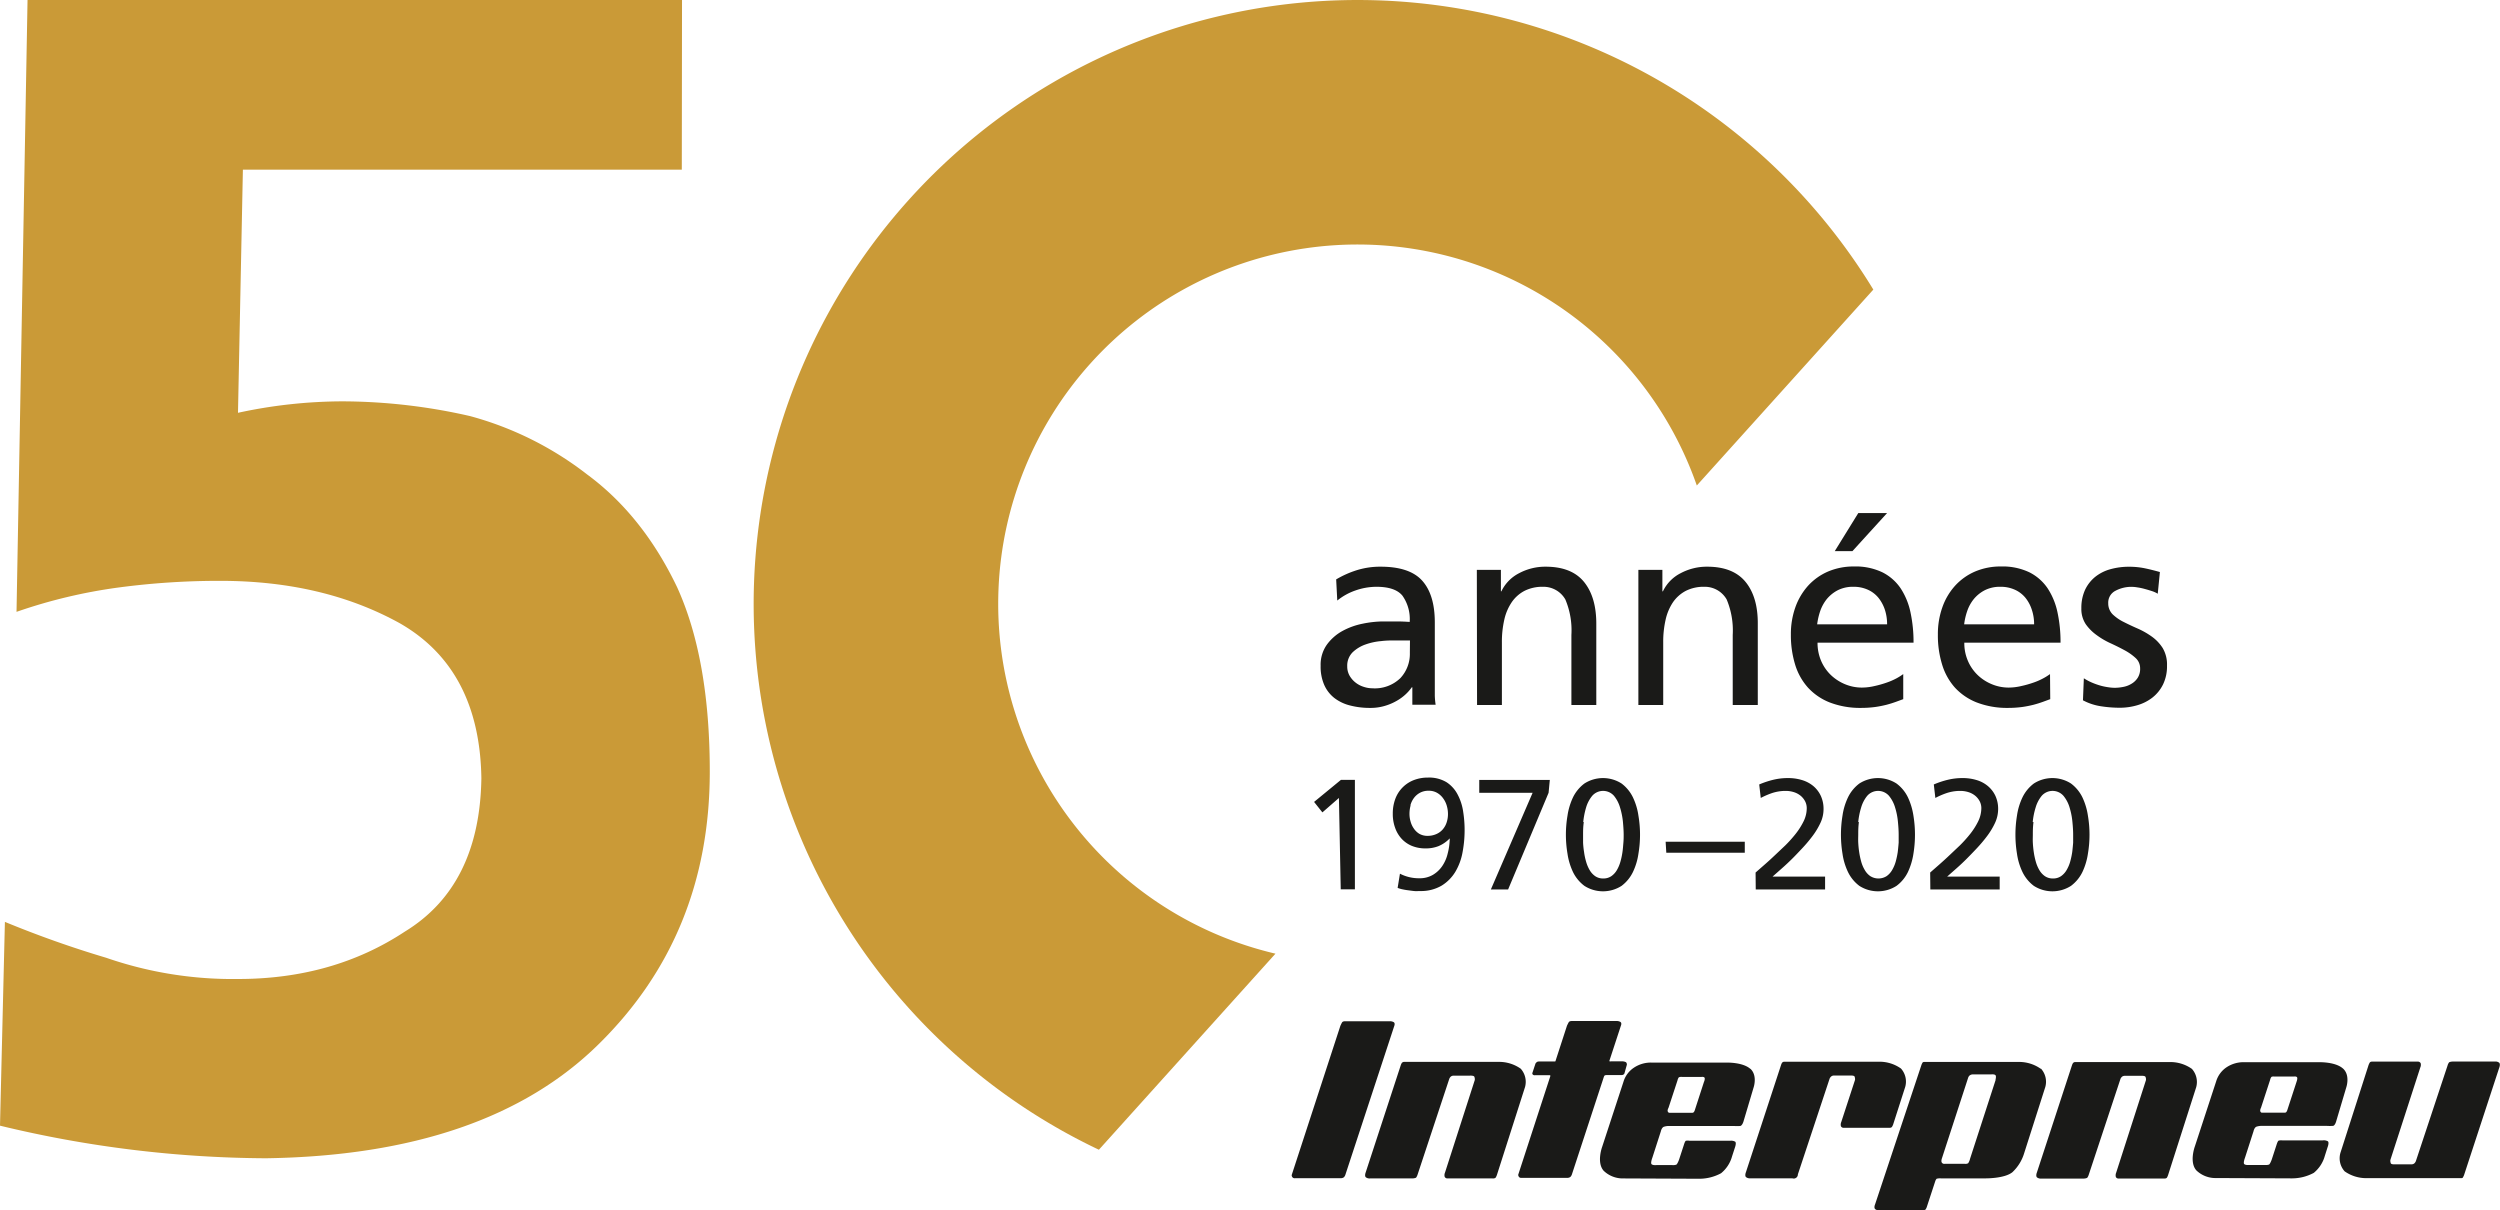
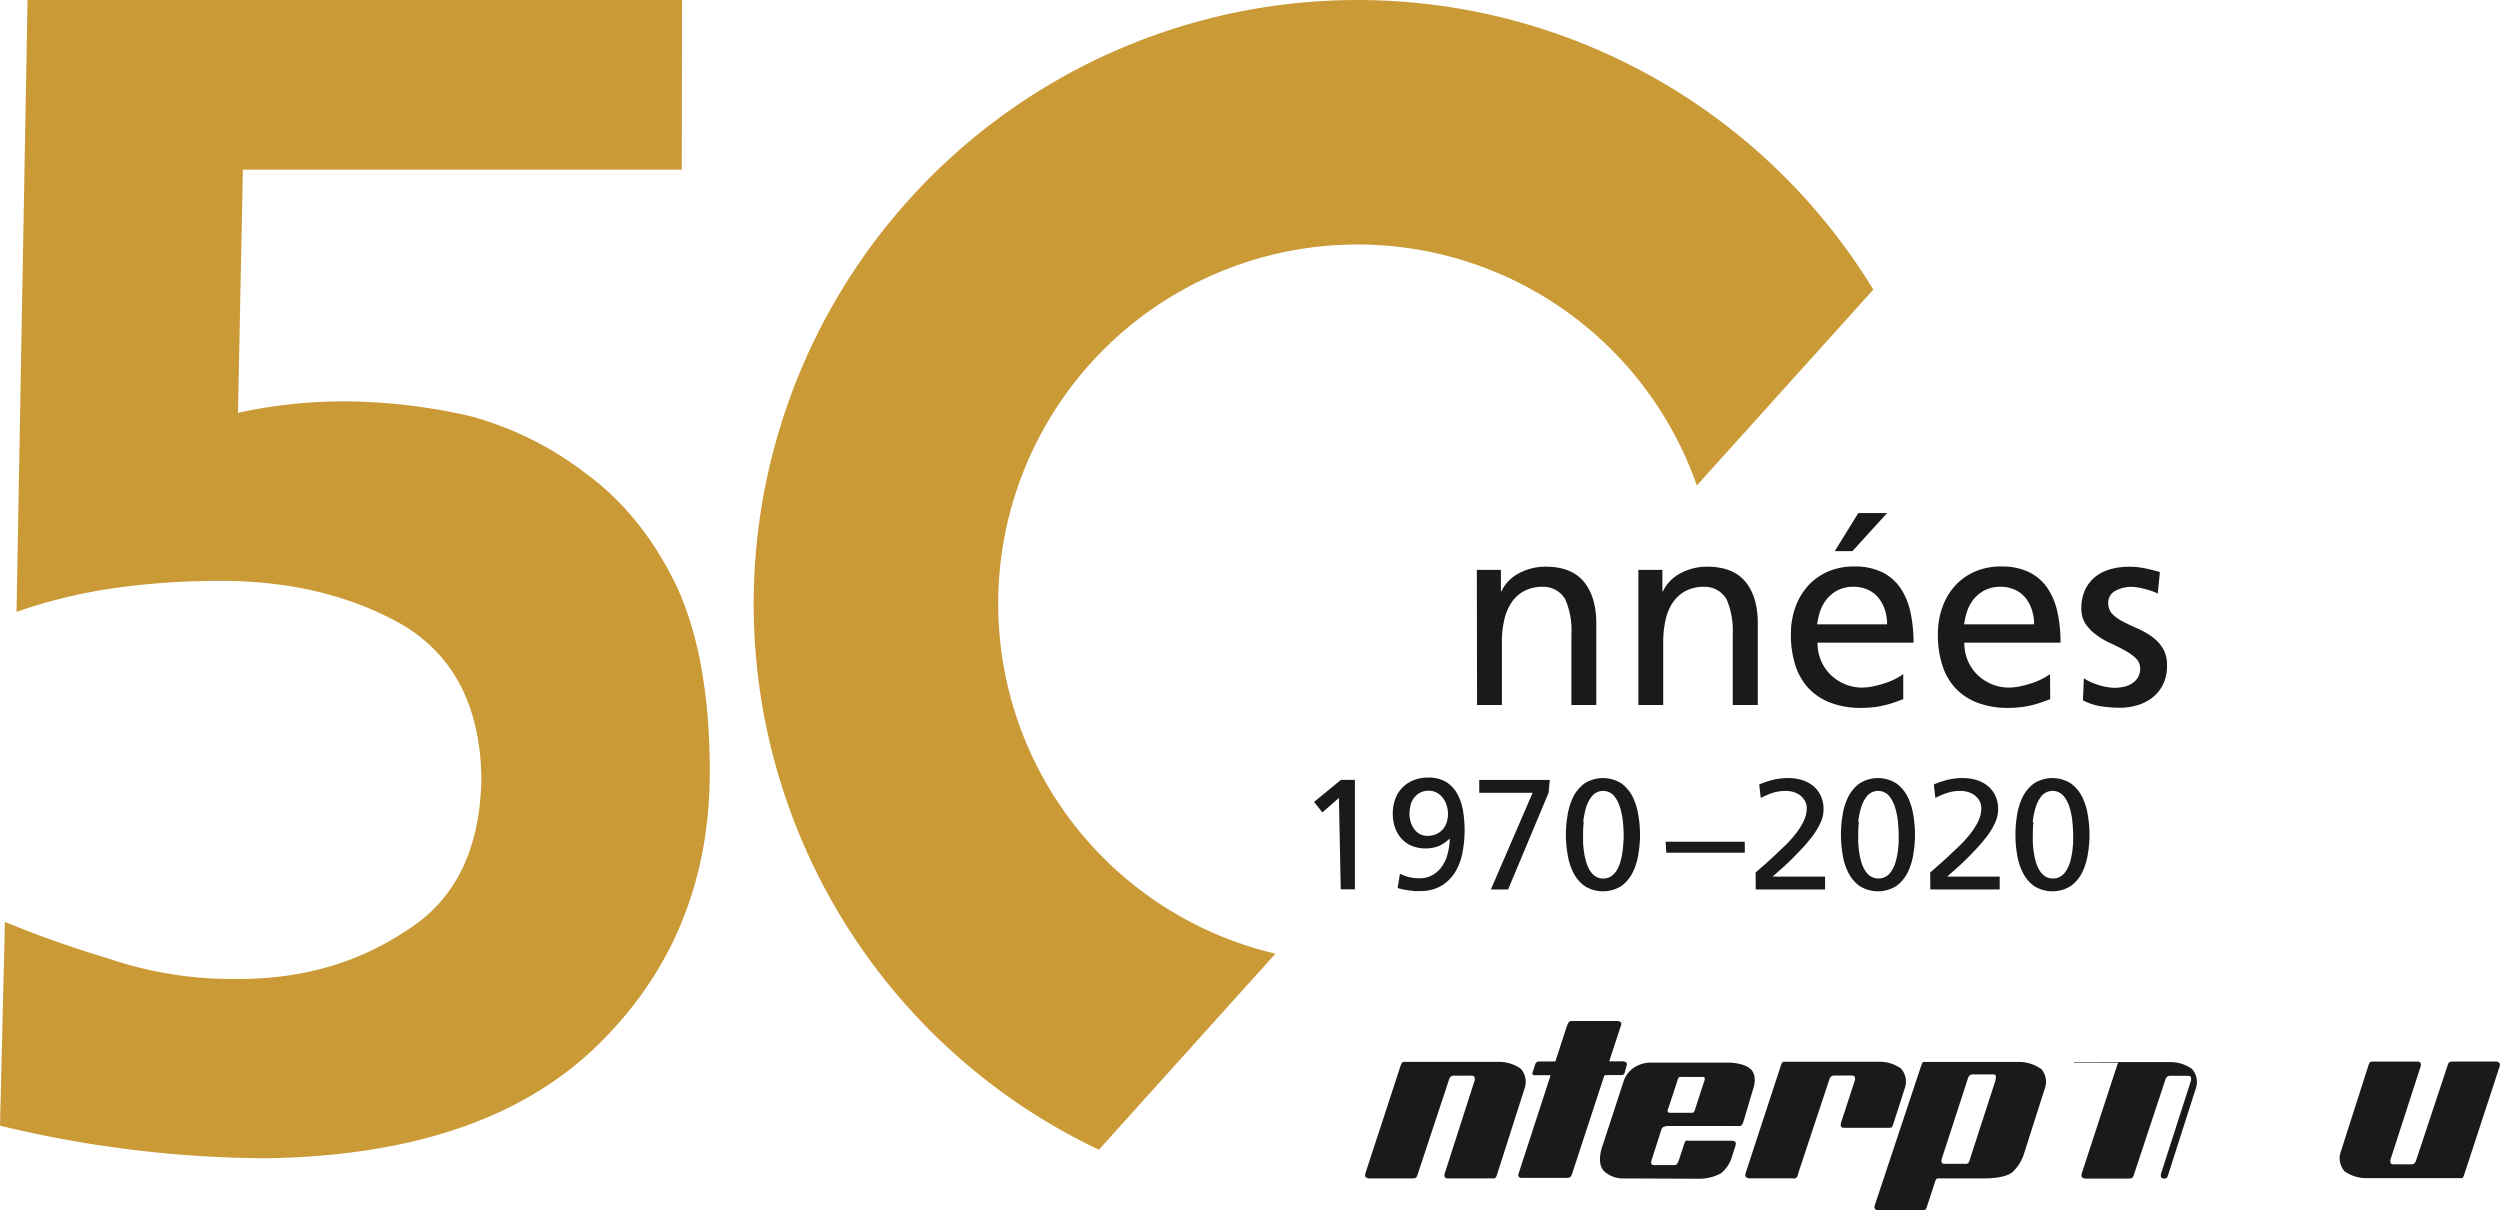
<svg xmlns="http://www.w3.org/2000/svg" viewBox="0 0 453.91 219.78">
  <path d="m340.13 52.58a109.66 109.66 0 1 0 -140.61 156.17l32.06-35.6a65.24 65.24 0 1 1 76.5-85z" fill="#ca9a37" />
  <path d="m123.83 0h-118.83l-2 111.09a94.74 94.74 0 0 1 18.67-4.44 138.71 138.71 0 0 1 18.33-1.19q18.67 0 32.59 7.7 14.51 8.31 14.81 28.15-.3 19.55-13.92 27.85-13 8.58-30.22 8.59a70.2 70.2 0 0 1 -24-3.86 190.58 190.58 0 0 1 -18.37-6.51l-.89 37a208.87 208.87 0 0 0 48.29 5.92q40-.59 60.43-20.74 20.15-19.83 20.15-49.47 0-20.43-5.93-33.47-6.22-13-16.29-20.44a60.28 60.28 0 0 0 -21.33-10.64 105 105 0 0 0 -23.11-2.67 90.23 90.23 0 0 0 -19 2.08l.89-44.14h79.69z" fill="#ca9a37" />
  <g fill="#1a1a18">
    <path d="m366.21 155a11.46 11.46 0 0 0 1 3.33 6.89 6.89 0 0 0 2.06 2.51 6.25 6.25 0 0 0 6.75 0 6.92 6.92 0 0 0 2.07-2.51 11.76 11.76 0 0 0 1-3.33 20.67 20.67 0 0 0 0-6.9 11.76 11.76 0 0 0 -1-3.33 6.92 6.92 0 0 0 -2.07-2.51 6.25 6.25 0 0 0 -6.75 0 6.89 6.89 0 0 0 -2.06 2.51 11.46 11.46 0 0 0 -1 3.33 21.39 21.39 0 0 0 0 6.9m2.86-5.74a13.22 13.22 0 0 1 .52-2.62 6 6 0 0 1 1.12-2.16 2.63 2.63 0 0 1 3.93 0 6 6 0 0 1 1.13 2.16 13.21 13.21 0 0 1 .51 2.62c.09.9.13 1.66.13 2.29v1.45s-.09 1.12-.17 1.71a14.54 14.54 0 0 1 -.37 1.74 6.5 6.5 0 0 1 -.66 1.54 3.48 3.48 0 0 1 -1 1.09 2.49 2.49 0 0 1 -1.46.42 2.54 2.54 0 0 1 -1.47-.42 3.48 3.48 0 0 1 -1-1.09 6.49 6.49 0 0 1 -.65-1.54 12.82 12.82 0 0 1 -.37-1.74c-.09-.59-.14-1.16-.17-1.71s0-1 0-1.45c0-.63 0-1.39.12-2.29m-18.73 12.23h12.59v-2.33h-9.54l1.71-1.51c.65-.57 1.24-1.13 1.79-1.68s1.16-1.18 1.83-1.89a26.85 26.85 0 0 0 1.88-2.22 13.26 13.26 0 0 0 1.47-2.42 6 6 0 0 0 .58-2.51 5.63 5.63 0 0 0 -.51-2.46 5.23 5.23 0 0 0 -1.39-1.78 5.72 5.72 0 0 0 -2.05-1.07 8.53 8.53 0 0 0 -2.52-.35 11.19 11.19 0 0 0 -2.66.31 15.57 15.57 0 0 0 -2.55.85l.28 2.45a13.86 13.86 0 0 1 2-.87 7.8 7.8 0 0 1 2.53-.41 4.91 4.91 0 0 1 1.5.23 3.7 3.7 0 0 1 1.21.65 3.32 3.32 0 0 1 .81 1 2.72 2.72 0 0 1 .3 1.26 5.57 5.57 0 0 1 -.58 2.4 12.81 12.81 0 0 1 -1.46 2.29 22.87 22.87 0 0 1 -1.86 2.07l-1.83 1.73c-.62.59-1.25 1.16-1.86 1.7l-1.7 1.49zm-15.95-6.49a11.46 11.46 0 0 0 1 3.33 6.89 6.89 0 0 0 2.06 2.51 6.25 6.25 0 0 0 6.75 0 6.82 6.82 0 0 0 2.07-2.51 12.1 12.1 0 0 0 1-3.33 21.39 21.39 0 0 0 0-6.9 12.1 12.1 0 0 0 -1-3.33 6.82 6.82 0 0 0 -2.07-2.51 6.25 6.25 0 0 0 -6.75 0 6.89 6.89 0 0 0 -2.06 2.51 11.46 11.46 0 0 0 -1 3.33 21.39 21.39 0 0 0 0 6.9m2.86-5.74a13.22 13.22 0 0 1 .52-2.62 6 6 0 0 1 1.12-2.16 2.63 2.63 0 0 1 3.93 0 6 6 0 0 1 1.13 2.16 12.53 12.53 0 0 1 .51 2.62c.09.9.13 1.66.13 2.29v1.45s-.09 1.12-.17 1.71a14.54 14.54 0 0 1 -.37 1.74 6.5 6.5 0 0 1 -.66 1.54 3.45 3.45 0 0 1 -1 1.09 2.78 2.78 0 0 1 -2.94 0 3.34 3.34 0 0 1 -1-1.09 6.12 6.12 0 0 1 -.66-1.54 14.54 14.54 0 0 1 -.37-1.74c-.09-.59-.14-1.16-.17-1.71s0-1 0-1.45c0-.63 0-1.39.12-2.29m-18.73 12.23h12.59v-2.33h-9.54l1.71-1.51c.65-.57 1.24-1.13 1.8-1.68s1.15-1.18 1.82-1.89a26.85 26.85 0 0 0 1.88-2.22 13.26 13.26 0 0 0 1.47-2.42 5.86 5.86 0 0 0 .58-2.51 5.63 5.63 0 0 0 -.51-2.46 5.2 5.2 0 0 0 -1.38-1.78 5.85 5.85 0 0 0 -2.06-1.07 8.53 8.53 0 0 0 -2.52-.35 11.19 11.19 0 0 0 -2.66.31 16.23 16.23 0 0 0 -2.55.85l.28 2.45a14.34 14.34 0 0 1 2-.87 7.8 7.8 0 0 1 2.53-.41 4.91 4.91 0 0 1 1.5.23 3.7 3.7 0 0 1 1.21.65 3.32 3.32 0 0 1 .81 1 2.72 2.72 0 0 1 .3 1.26 5.43 5.43 0 0 1 -.58 2.4 12.81 12.81 0 0 1 -1.46 2.29 22.87 22.87 0 0 1 -1.86 2.07l-1.83 1.73c-.62.59-1.24 1.16-1.86 1.7l-1.7 1.49zm-16.24-6.66h14.25v-2h-14.37zm-17.94.17a11.76 11.76 0 0 0 1 3.33 6.92 6.92 0 0 0 2.07 2.51 6.25 6.25 0 0 0 6.75 0 6.89 6.89 0 0 0 2.06-2.51 11.46 11.46 0 0 0 1-3.33 20.67 20.67 0 0 0 0-6.9 11.46 11.46 0 0 0 -1-3.33 6.89 6.89 0 0 0 -2.06-2.51 6.25 6.25 0 0 0 -6.75 0 6.92 6.92 0 0 0 -2.07 2.51 11.76 11.76 0 0 0 -1 3.33 20.67 20.67 0 0 0 0 6.9m2.86-5.74a14 14 0 0 1 .51-2.62 6 6 0 0 1 1.13-2.16 2.63 2.63 0 0 1 3.93 0 6 6 0 0 1 1.12 2.16 13.22 13.22 0 0 1 .52 2.62c.08.9.13 1.66.13 2.29 0 .42 0 .9-.05 1.45s-.08 1.12-.17 1.71a12.82 12.82 0 0 1 -.37 1.74 6.49 6.49 0 0 1 -.65 1.54 3.48 3.48 0 0 1 -1 1.09 2.54 2.54 0 0 1 -1.47.42 2.49 2.49 0 0 1 -1.46-.42 3.48 3.48 0 0 1 -1-1.09 6.49 6.49 0 0 1 -.65-1.54 11.46 11.46 0 0 1 -.37-1.74q-.14-.88-.18-1.71c0-.55 0-1 0-1.45 0-.63 0-1.39.13-2.29m-6.17-7.65h-12.81v2.33h9.69l-7.58 17.55h3.13l7.35-17.55zm-27.63 19.6a5.62 5.62 0 0 0 .74.23c.32.07.68.14 1.07.19s.78.11 1.18.15.77 0 1.11 0a7.35 7.35 0 0 0 3.92-1 7.5 7.5 0 0 0 2.48-2.53 10.61 10.61 0 0 0 1.29-3.53 21.42 21.42 0 0 0 .37-4 21.67 21.67 0 0 0 -.27-3.41 9.58 9.58 0 0 0 -1-3.06 5.93 5.93 0 0 0 -2-2.22 6.13 6.13 0 0 0 -3.39-.85 7 7 0 0 0 -2.54.45 5.8 5.8 0 0 0 -3.36 3.36 7.56 7.56 0 0 0 -.48 2.77 7.27 7.27 0 0 0 .4 2.47 5.73 5.73 0 0 0 1.15 2 5.27 5.27 0 0 0 1.86 1.33 6.47 6.47 0 0 0 2.57.48 6.24 6.24 0 0 0 2.31-.41 6 6 0 0 0 2.05-1.41 11.25 11.25 0 0 1 -.37 2.74 6.81 6.81 0 0 1 -1 2.3 5.36 5.36 0 0 1 -1.72 1.6 4.7 4.7 0 0 1 -2.42.6 7.45 7.45 0 0 1 -3.53-.83zm2.32-15a4 4 0 0 1 .65-1.34 3.32 3.32 0 0 1 1.1-.94 3.22 3.22 0 0 1 1.57-.36 3 3 0 0 1 1.54.39 3.44 3.44 0 0 1 1.09 1 4.19 4.19 0 0 1 .66 1.36 5.24 5.24 0 0 1 .21 1.45 4.89 4.89 0 0 1 -.24 1.55 3.67 3.67 0 0 1 -.71 1.27 3.24 3.24 0 0 1 -1.17.85 3.81 3.81 0 0 1 -1.58.32 2.92 2.92 0 0 1 -1.48-.36 3.13 3.13 0 0 1 -1-.94 4 4 0 0 1 -.61-1.3 4.87 4.87 0 0 1 -.2-1.39 5.74 5.74 0 0 1 .21-1.55m-12.69 15.25h2.57v-19.87h-2.54l-4.87 4 1.51 1.9 3-2.62z" />
-     <path d="m242.6 105.2a17.56 17.56 0 0 1 3.7-1.66 14.25 14.25 0 0 1 4.37-.65q5.28 0 7.56 2.55t2.28 7.58v10.13 3.19a13.2 13.2 0 0 0 .15 1.61h-4.23v-3.17h-.09a8.45 8.45 0 0 1 -2.67 2.42 9.76 9.76 0 0 1 -2.16.94 9 9 0 0 1 -2.76.39 14.19 14.19 0 0 1 -3.62-.44 7.74 7.74 0 0 1 -2.86-1.36 6.19 6.19 0 0 1 -1.84-2.38 8.25 8.25 0 0 1 -.65-3.46 6.29 6.29 0 0 1 1.13-3.84 8.63 8.63 0 0 1 2.8-2.47 12.85 12.85 0 0 1 3.7-1.34 19.06 19.06 0 0 1 3.74-.41h2.4q1.07 0 2.4.09a7.37 7.37 0 0 0 -1.32-4.77q-1.32-1.61-4.72-1.61a11.56 11.56 0 0 0 -3.82.67 10.81 10.81 0 0 0 -3.29 1.83zm13.4 11.08c-.48 0-1 0-1.44 0s-1 0-1.44 0-1.39 0-2.35.12a11.37 11.37 0 0 0 -2.81.6 6.56 6.56 0 0 0 -2.35 1.41 3.42 3.42 0 0 0 -1 2.57 3.34 3.34 0 0 0 .43 1.71 4.32 4.32 0 0 0 1.08 1.24 4.54 4.54 0 0 0 1.46.77 5.1 5.1 0 0 0 1.59.27 6.66 6.66 0 0 0 5.09-1.85 6.45 6.45 0 0 0 1.72-4.58z" />
    <path d="m268.14 103.47h4.37v3.89h.09a7.17 7.17 0 0 1 3.22-3.29 10.09 10.09 0 0 1 4.8-1.18q4.75 0 7 2.79t2.21 7.73v14.59h-4.52v-12.72a14.42 14.42 0 0 0 -1.1-6.44 4.57 4.57 0 0 0 -4.08-2.3 7.18 7.18 0 0 0 -3.34.74 6.42 6.42 0 0 0 -2.32 2.07 9.18 9.18 0 0 0 -1.35 3.19 18.05 18.05 0 0 0 -.43 4.08v11.38h-4.51z" />
    <path d="m297.47 103.47h4.36v3.89h.1a7.12 7.12 0 0 1 3.22-3.29 10.09 10.09 0 0 1 4.8-1.18q4.74 0 7 2.79t2.2 7.73v14.59h-4.55v-12.72a14.56 14.56 0 0 0 -1.1-6.44 4.57 4.57 0 0 0 -4.08-2.3 7.15 7.15 0 0 0 -3.34.74 6.53 6.53 0 0 0 -2.33 2.07 9.36 9.36 0 0 0 -1.34 3.19 18.05 18.05 0 0 0 -.43 4.08v11.38h-4.51z" />
    <path d="m345.56 126.94-1.39.51c-.48.17-1 .34-1.61.5a19.2 19.2 0 0 1 -2.06.41 19.45 19.45 0 0 1 -2.67.17 15.27 15.27 0 0 1 -5.64-1 10.66 10.66 0 0 1 -3.93-2.69 11.08 11.08 0 0 1 -2.33-4.18 18.11 18.11 0 0 1 -.77-5.42 14.49 14.49 0 0 1 .82-5 11.7 11.7 0 0 1 2.32-3.91 10.57 10.57 0 0 1 3.63-2.57 11.87 11.87 0 0 1 4.7-.91 11.28 11.28 0 0 1 5.14 1.06 8.7 8.7 0 0 1 3.31 2.9 12.68 12.68 0 0 1 1.8 4.39 25.77 25.77 0 0 1 .55 5.48h-17.43a8.25 8.25 0 0 0 .65 3.31 7.87 7.87 0 0 0 1.77 2.57 8.3 8.3 0 0 0 2.6 1.68 7.92 7.92 0 0 0 3 .6 10.12 10.12 0 0 0 2.28-.27 18.61 18.61 0 0 0 2.21-.62 12.11 12.11 0 0 0 1.83-.79 10.77 10.77 0 0 0 1.22-.77zm-2.93-13.58a8.48 8.48 0 0 0 -.4-2.64 7 7 0 0 0 -1.18-2.19 5.28 5.28 0 0 0 -1.92-1.46 6.18 6.18 0 0 0 -2.59-.53 6.1 6.1 0 0 0 -2.86.62 6.48 6.48 0 0 0 -2 1.61 7.31 7.31 0 0 0 -1.2 2.19 12.22 12.22 0 0 0 -.55 2.4zm-5.23-20.21h5.23l-6.29 6.91h-3.21z" />
    <path d="m372.25 126.94-1.39.51c-.48.17-1 .34-1.61.5a19.2 19.2 0 0 1 -2.06.41 19.45 19.45 0 0 1 -2.67.17 15.23 15.23 0 0 1 -5.64-1 10.7 10.7 0 0 1 -3.94-2.69 11.06 11.06 0 0 1 -2.32-4.18 17.79 17.79 0 0 1 -.77-5.42 14.49 14.49 0 0 1 .82-5 11.53 11.53 0 0 1 2.32-3.91 10.57 10.57 0 0 1 3.63-2.57 11.83 11.83 0 0 1 4.7-.91 11.28 11.28 0 0 1 5.14 1.06 8.7 8.7 0 0 1 3.31 2.9 12.68 12.68 0 0 1 1.8 4.39 25.77 25.77 0 0 1 .55 5.48h-17.47a8.08 8.08 0 0 0 .65 3.31 7.87 7.87 0 0 0 1.77 2.57 8.19 8.19 0 0 0 2.6 1.68 7.92 7.92 0 0 0 3 .6 10.12 10.12 0 0 0 2.28-.27 18.61 18.61 0 0 0 2.21-.62 11.55 11.55 0 0 0 1.82-.79 10.17 10.17 0 0 0 1.23-.77zm-2.93-13.58a8.2 8.2 0 0 0 -.41-2.64 6.77 6.77 0 0 0 -1.17-2.19 5.28 5.28 0 0 0 -1.92-1.46 6.18 6.18 0 0 0 -2.59-.53 6.08 6.08 0 0 0 -2.86.62 6.36 6.36 0 0 0 -2 1.61 7.09 7.09 0 0 0 -1.2 2.19 11.55 11.55 0 0 0 -.55 2.4z" />
    <path d="m378.35 123.15a9.82 9.82 0 0 0 1.44.77 13.39 13.39 0 0 0 1.53.55 10.75 10.75 0 0 0 1.47.31 7.89 7.89 0 0 0 1.17.1 8.12 8.12 0 0 0 1.59-.17 4.36 4.36 0 0 0 1.48-.58 3.37 3.37 0 0 0 1.11-1.08 3 3 0 0 0 .43-1.68 2.5 2.5 0 0 0 -.79-1.87 9.7 9.7 0 0 0 -2-1.42c-.79-.43-1.63-.85-2.54-1.27a13.73 13.73 0 0 1 -2.55-1.49 8.35 8.35 0 0 1 -2-2 5 5 0 0 1 -.79-2.88 7.87 7.87 0 0 1 .67-3.34 6.76 6.76 0 0 1 1.83-2.35 7.66 7.66 0 0 1 2.73-1.39 12.49 12.49 0 0 1 3.41-.46 14.13 14.13 0 0 1 2.93.29c.9.19 1.79.42 2.69.67l-.39 3.94a5.1 5.1 0 0 0 -1-.46c-.43-.14-.88-.28-1.34-.4a10.23 10.23 0 0 0 -1.35-.29 6.61 6.61 0 0 0 -1-.1 6.11 6.11 0 0 0 -3 .72 2.4 2.4 0 0 0 -1.3 2.26 2.8 2.8 0 0 0 .79 2 8 8 0 0 0 2 1.39c.79.4 1.63.8 2.55 1.2a14.36 14.36 0 0 1 2.54 1.44 7.56 7.56 0 0 1 2 2.09 5.87 5.87 0 0 1 .79 3.21 7.52 7.52 0 0 1 -.72 3.41 6.92 6.92 0 0 1 -1.92 2.38 8.15 8.15 0 0 1 -2.74 1.39 11.18 11.18 0 0 1 -3.16.46 22.31 22.31 0 0 1 -3.46-.27 10.1 10.1 0 0 1 -3.26-1.08z" />
-     <path d="m243.36 186.26s.16-.36.3-.61.57-.23.57-.23h8.12a1.38 1.38 0 0 1 .7.17c.31.2.09.71.09.71l-8.87 27a1.15 1.15 0 0 1 -.27.45.94.94 0 0 1 -.54.17h-8.31a.55.55 0 0 1 -.42-.1.66.66 0 0 1 -.21-.46z" />
    <path d="m254.65 192.9a.46.46 0 0 1 .23-.1h17.35a6.78 6.78 0 0 1 3.88 1.24 3.57 3.57 0 0 1 .78 3.33l-5.06 15.82a2.56 2.56 0 0 1 -.25.59c-.16.23-.58.18-.58.18h-8.2a.54.54 0 0 1 -.5-.3 1.18 1.18 0 0 1 .06-.76l5.41-16.81a1.23 1.23 0 0 0 -.09-.61c-.13-.23-.82-.18-.82-.18h-3a.85.85 0 0 0 -.42.15 1.1 1.1 0 0 0 -.3.42l-5.75 17.37a1.92 1.92 0 0 1 -.29.59 1.82 1.82 0 0 1 -.7.13h-7.65a1.09 1.09 0 0 1 -.79-.23c-.23-.29 0-.86 0-.86l6.39-19.53a2.49 2.49 0 0 1 .22-.43" />
-     <path d="m376.51 192.93a.36.36 0 0 1 .23-.1h17.35a6.78 6.78 0 0 1 3.88 1.24 3.57 3.57 0 0 1 .78 3.33l-5.06 15.81a2.55 2.55 0 0 1 -.25.6c-.16.22-.58.17-.58.17h-8.2a.52.52 0 0 1 -.5-.29 1.22 1.22 0 0 1 .06-.77l5.41-16.81a1.19 1.19 0 0 0 -.09-.6c-.13-.23-.82-.18-.82-.18h-3a.85.85 0 0 0 -.42.15 1.1 1.1 0 0 0 -.3.41l-5.75 17.37a1.81 1.81 0 0 1 -.3.6 1.75 1.75 0 0 1 -.69.13h-7.66a1.1 1.1 0 0 1 -.78-.24c-.23-.29 0-.85 0-.85l6.39-19.53a2.18 2.18 0 0 1 .22-.43" />
+     <path d="m376.51 192.93a.36.36 0 0 1 .23-.1h17.35a6.78 6.78 0 0 1 3.88 1.24 3.57 3.57 0 0 1 .78 3.33l-5.06 15.81a2.55 2.55 0 0 1 -.25.6c-.16.22-.58.17-.58.17a.52.52 0 0 1 -.5-.29 1.22 1.22 0 0 1 .06-.77l5.41-16.81a1.19 1.19 0 0 0 -.09-.6c-.13-.23-.82-.18-.82-.18h-3a.85.85 0 0 0 -.42.15 1.1 1.1 0 0 0 -.3.41l-5.75 17.37a1.81 1.81 0 0 1 -.3.6 1.75 1.75 0 0 1 -.69.13h-7.66a1.1 1.1 0 0 1 -.78-.24c-.23-.29 0-.85 0-.85l6.39-19.53a2.18 2.18 0 0 1 .22-.43" />
    <path d="m447.17 213.81a.46.46 0 0 1 -.23.1h-17.35a6.8 6.8 0 0 1 -3.89-1.24 3.55 3.55 0 0 1 -.77-3.33l5.07-15.82a2.6 2.6 0 0 1 .26-.59c.15-.23.57-.18.57-.18h8.17a.56.56 0 0 1 .51.3 1.16 1.16 0 0 1 -.07.76l-5.44 16.81a1.38 1.38 0 0 0 .09.61c.13.23.82.17.82.17h3a.85.85 0 0 0 .42-.15 1.18 1.18 0 0 0 .3-.42l5.76-17.37a1.71 1.71 0 0 1 .29-.59 1.78 1.78 0 0 1 .69-.13h7.63a1.06 1.06 0 0 1 .78.23c.23.29 0 .86 0 .86l-6.4 19.53a3.17 3.17 0 0 1 -.21.43" />
    <path d="m281.48 195.4a.26.26 0 0 0 0-.13.19.19 0 0 0 -.13-.05h-2.65a.45.45 0 0 1 -.4-.12.31.31 0 0 1 -.05-.36s.53-1.61.55-1.66a1.19 1.19 0 0 1 .3-.29 1.46 1.46 0 0 1 .33-.07h2.91c.1 0 .11-.16.11-.16l2.06-6.34s.17-.36.31-.61.57-.23.57-.23h8.12a1.27 1.27 0 0 1 .7.17c.31.2.08.7.08.7l-2.05 6.25s-.06.13 0 .2a.32.32 0 0 0 .23 0h2.17s.49.05.63.21a.64.64 0 0 1 .11.41l-.44 1.57a.4.4 0 0 1 -.22.23.61.61 0 0 1 -.36.07h-2.54s-.38 0-.47.08a.72.72 0 0 0 -.14.23l-5.81 17.73a1.15 1.15 0 0 1 -.27.45.92.92 0 0 1 -.54.18h-8.32a.58.58 0 0 1 -.42-.11.67.67 0 0 1 -.2-.45z" />
    <path d="m323.68 192.87a.38.38 0 0 1 .23-.1h17.35a6.72 6.72 0 0 1 3.89 1.24 3.55 3.55 0 0 1 .77 3.33l-2.14 6.66a2.19 2.19 0 0 1 -.26.59c-.15.23-.57.18-.57.18h-8.2a.54.54 0 0 1 -.51-.3 1.23 1.23 0 0 1 .07-.76l2.5-7.65a1.38 1.38 0 0 0 -.09-.61c-.13-.22-.82-.17-.82-.17h-3a.79.79 0 0 0 -.41.16 1.1 1.1 0 0 0 -.3.41l-5.76 17.37a.75.75 0 0 1 -1 .72h-7.66a1.09 1.09 0 0 1 -.78-.24c-.23-.29 0-.85 0-.85l6.4-19.53a2 2 0 0 1 .21-.43" />
    <path d="m362.34 196.06-4.64 14.3a2.49 2.49 0 0 1 -.35.84 1 1 0 0 1 -.6.11h-3.68a.52.52 0 0 1 -.48-.19c-.22-.26 0-.83 0-.83l4.77-14.66a1 1 0 0 1 .25-.36 1 1 0 0 1 .61-.2h3.35s.56-.06.74.15 0 .83 0 .83m8.21-2a6.8 6.8 0 0 0 -3.89-1.24h-17.31a.4.4 0 0 0 -.24.1 2.68 2.68 0 0 0 -.21.43l-8.42 25.32s-.26.57 0 .86a1.09 1.09 0 0 0 .78.24h7.66a1.73 1.73 0 0 0 .69-.12 1.82 1.82 0 0 0 .29-.6l1.51-4.6a1.26 1.26 0 0 1 .24-.42 2.34 2.34 0 0 1 .79-.07h7.91s3.58.08 5.06-1.12a7.84 7.84 0 0 0 2.12-3.4l3.85-12.06a3.55 3.55 0 0 0 -.77-3.33" />
    <path d="m309.41 196.34-1.67 5.15a1.35 1.35 0 0 1 -.18.4.37.37 0 0 1 -.34.15h-4.06s-.2.06-.34-.2.12-.7.12-.7l1.64-5a1.42 1.42 0 0 1 .24-.54 1.21 1.21 0 0 1 .58-.07h3.54s.38-.06.53.12-.06.74-.06.74m8.4-2.31c-1.35-1.23-4.27-1.15-4.27-1.15h-13.54a5.55 5.55 0 0 0 -3.35.93 4.68 4.68 0 0 0 -1.88 2.53l-3.88 11.85s-1.05 2.85.29 4.34a5 5 0 0 0 3.61 1.38l13.77.06a8.35 8.35 0 0 0 3.92-1 6 6 0 0 0 2-3.07l.5-1.54s.34-.87.07-1.12a1.51 1.51 0 0 0 -.92-.17h-7.37a1.85 1.85 0 0 0 -.66 0c-.18.08-.37.75-.37.75l-.88 2.7s-.28.77-.49.89a1.78 1.78 0 0 1 -.73.08h-2.91s-.62.06-.85-.16.13-1.16.13-1.16l1.55-4.81s.13-.64.52-.82a2.91 2.91 0 0 1 1.07-.15h11.71a8.75 8.75 0 0 0 1.1 0c.39-.05.61-.84.61-.84l1.83-6.15s.76-2.18-.6-3.42" />
-     <path d="m417 196.32-1.68 5.15a1.35 1.35 0 0 1 -.18.4.36.36 0 0 1 -.33.15h-4.07s-.2.06-.33-.2.11-.7.11-.7l1.65-5.05a1.27 1.27 0 0 1 .24-.54c.14-.11.58-.07.58-.07h3.53s.38-.06.53.12-.05.74-.05.74m8.4-2.31c-1.36-1.23-4.28-1.15-4.28-1.15h-13.51a5.59 5.59 0 0 0 -3.35.92 4.72 4.72 0 0 0 -1.88 2.54l-3.88 11.85s-1.05 2.85.29 4.34a5 5 0 0 0 3.61 1.38l13.78.06a8.37 8.37 0 0 0 3.92-1 6.06 6.06 0 0 0 2-3.07l.49-1.54s.35-.88.07-1.12a1.5 1.5 0 0 0 -.92-.17h-7.37a1.85 1.85 0 0 0 -.66.05c-.17.08-.37.75-.37.75l-.88 2.7s-.28.77-.48.89a1.83 1.83 0 0 1 -.74.08h-2.91s-.61.06-.85-.16.13-1.16.13-1.16l1.55-4.81s.13-.65.52-.82a3 3 0 0 1 1.08-.15h11.71a8.59 8.59 0 0 0 1.09 0c.39 0 .61-.84.61-.84l1.83-6.15s.76-2.18-.59-3.42" />
  </g>
</svg>